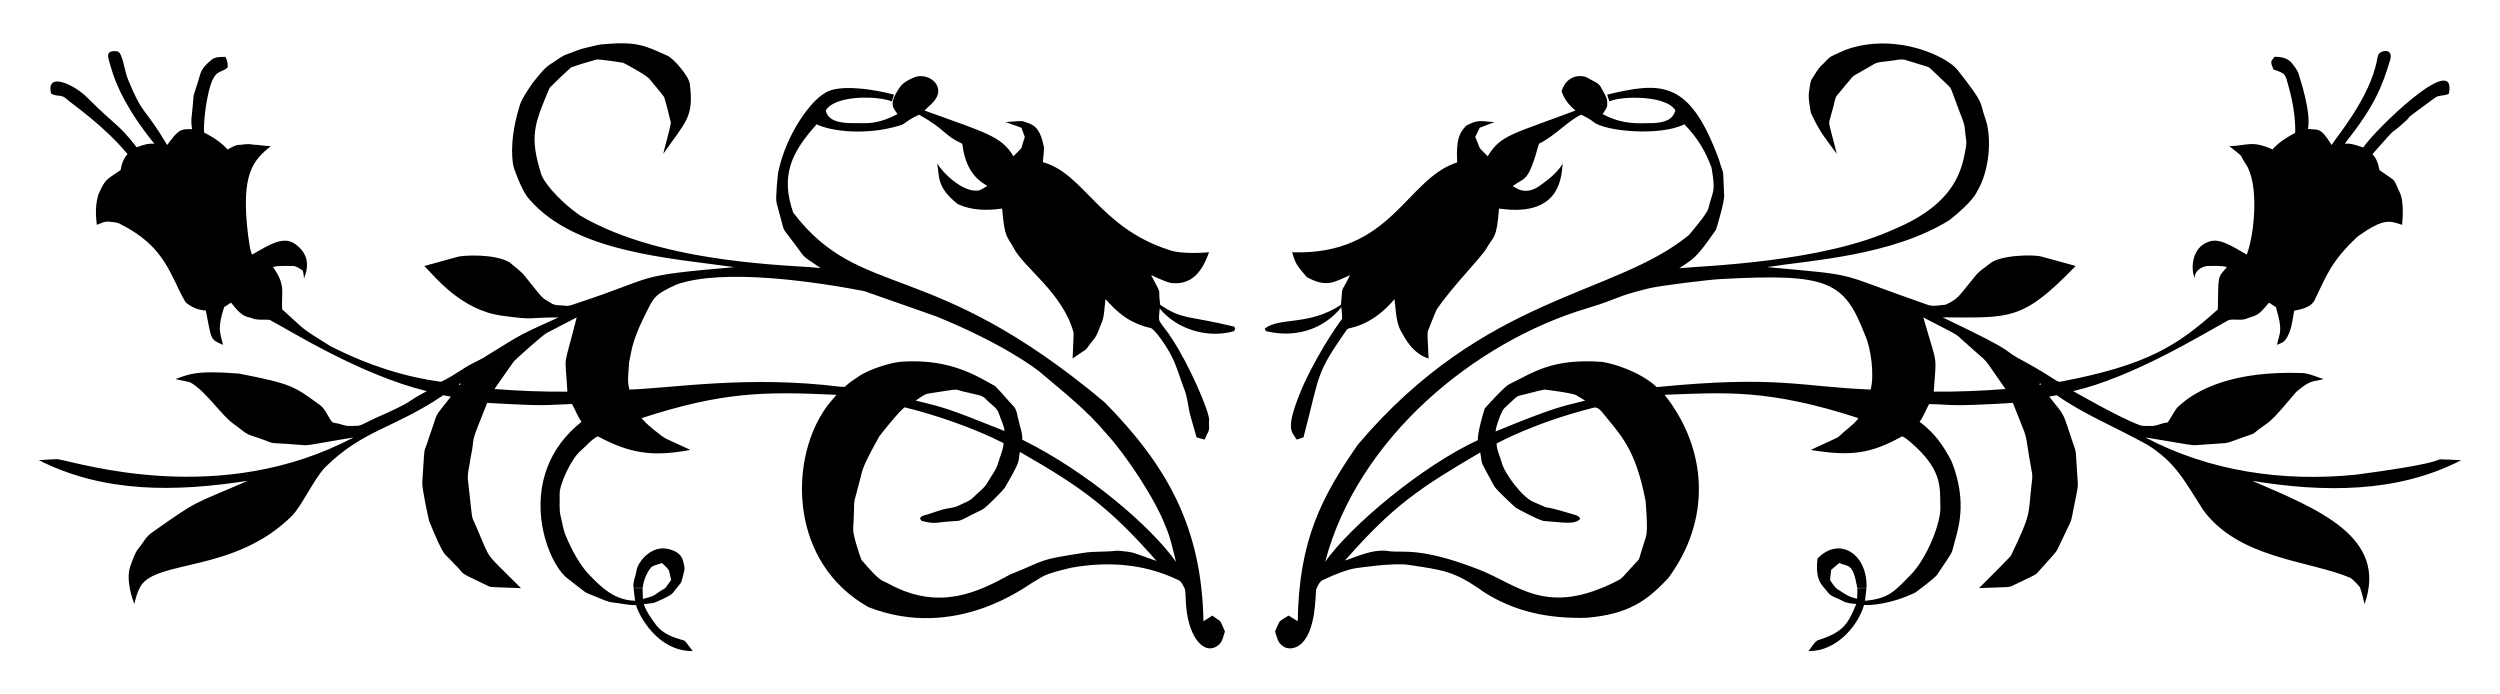
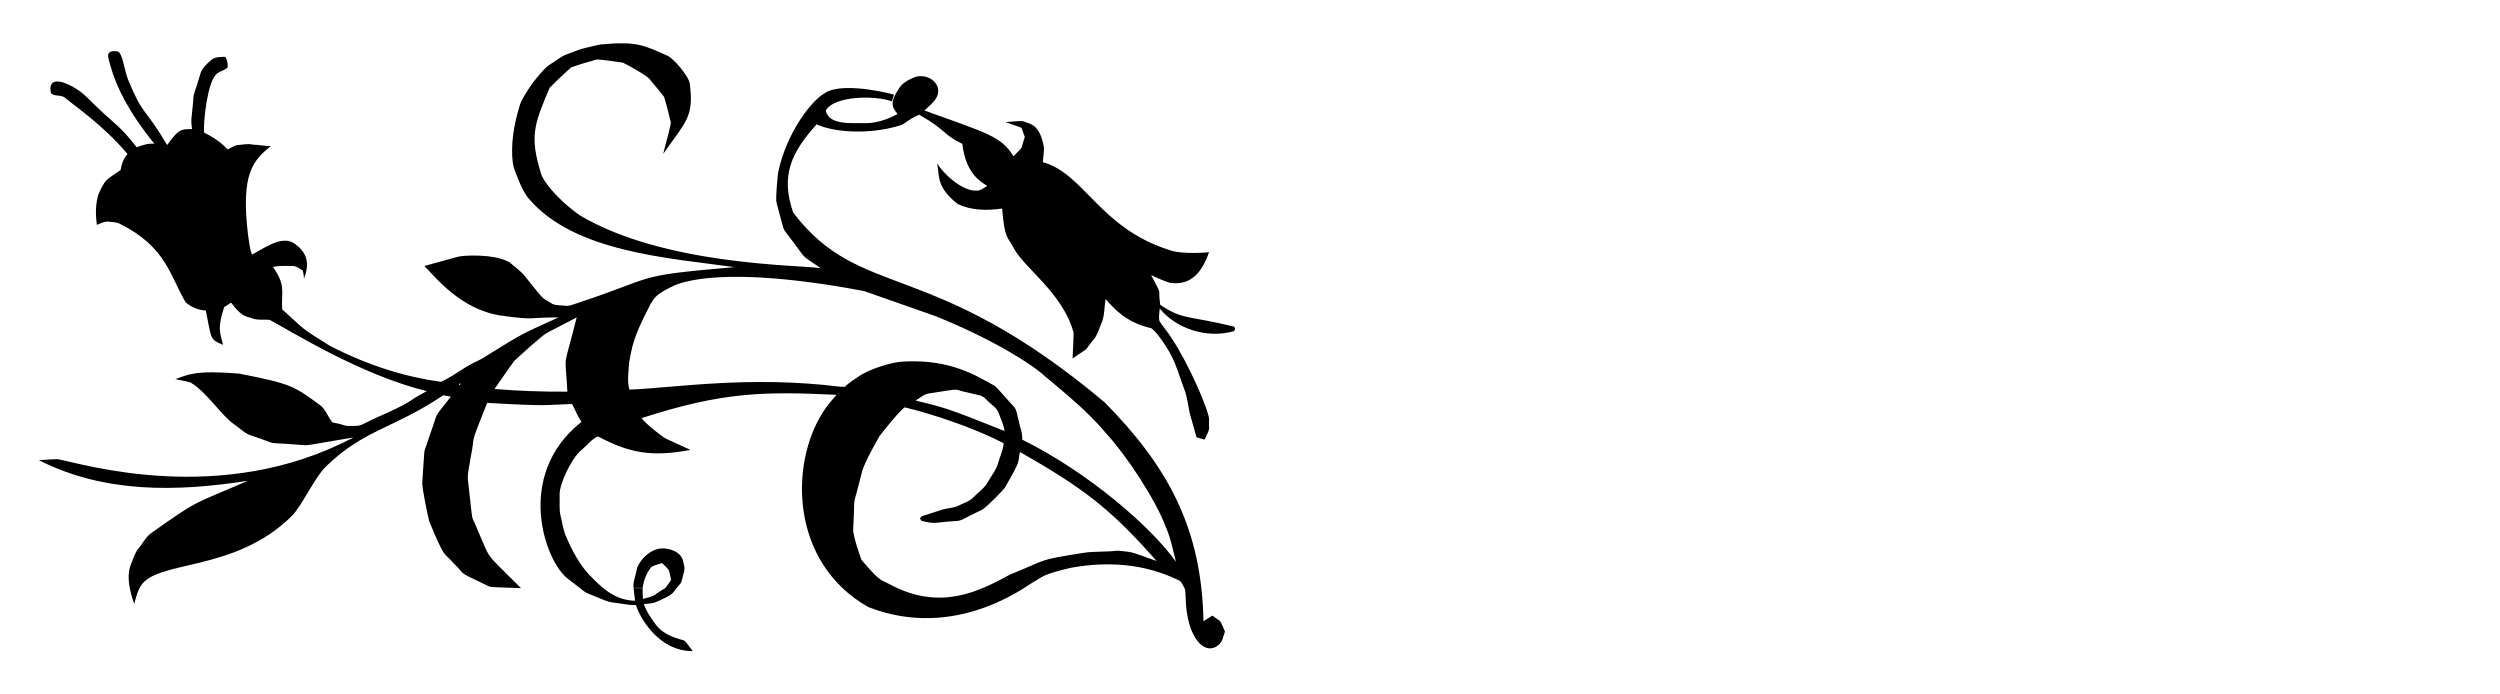
<svg xmlns="http://www.w3.org/2000/svg" enable-background="new 0 0 2642 733.875" version="1.1" viewBox="0 0 2642 733.88" xml:space="preserve">
  <path d="m634.69 46.973c38.377-3.558 45.633 0.78 70.469 11.792 6.718 2.808 23.232 22.201 23.849 30.08 4.376 35.147-3.99 39.141-28.135 73.81 2.55-11.001 6.099-21.816 8.122-32.894-2.154-9.122-4.407-18.266-7.133-27.223-4.682-6.561-10.287-12.419-15.221-18.782-3.174-4.352-26.441-16.743-28.366-17.529-9.034-1.33-18.123-2.726-27.212-3.451-9.287 2.539-18.628 5.231-27.651 8.528-7.726 6.946-15.32 14.122-22.596 21.541-16.645 39.264-21.243 51.482-8.836 91.306 1.696 5.904 14.791 25.057 41.015 43.576 88.674 52.394 228.12 52.181 254.26 55.61-24.49-16.99-11.896-5.776-35.41-36.015-5.037-6.634-2.732-2.313-11.155-32.915-1.426-4.397 1.373-30.119 1.638-32.124 8.701-41.499 34.733-75.653 49.016-83.635 14.488-10.742 55.066-3.679 73.436 1.341-0.747 2.385-1.473 4.781-2.209 7.198-16.037-6.427-61.105-6.465-69.908 9.66 3.289 15.98 28.473 12.871 39.554 13.32 12.727 0.506 25.134-3.693 36.224-9.649-3.767-6.143-10.178-9.531 1.901-27.453 3.627-5.781 10.056-8.869 16.123-11.43 10.034-3.89 24.398 2.22 25.036 13.914 0.385 9.462-8.594 15.199-14.507 21.233 65.094 23.609 81.281 27.085 93.999 48.368 11.909-12.389 6.489-4.353 12.034-20.453-1.176-3.264-2.385-6.495-3.594-9.715-5.594-2.022-11.21-4-16.793-6.012 6.078-0.198 12.166-1.286 18.255-0.934 8.67 3.409 17.701 2.884 22.387 27.783-0.011 5.176-0.78 10.331-1.198 15.507 43.795 12.213 59.591 68.999 132.98 92.669 14.047 5.338 41.104 2.626 42.653 2.594-7.474 20.975-18.697 35.406-41.114 32.322-6.979-2.033-13.507-5.286-20.134-8.188 12.787 24.355 6.731 10.804 9.638 31.366 23.756 16.222 29.957 11.231 78.162 23.09 0.275 0.583 0.835 1.726 1.121 2.297-0.429 0.791-0.846 1.616-1.242 2.462-29.587 8.48-61.933-3.277-78.58-24.003-0.132 4.407-1.44 9.023-0.253 13.375 3.945 6.286 9.056 11.781 12.902 18.167 17.863 26.555 40.258 78.109 39.564 86.492-0.89 11.792 2.582 5.585-4.847 20.585-2.814-0.791-5.627-1.604-8.418-2.385-2.121-7.506-4.275-14.991-6.396-22.475-2.704-9.638-2.956-19.881-6.88-29.179-4.517-11.606-7.572-23.827-13.518-34.828-3.638-7.883-17.641-28.463-21.76-29.036-25.161-5.687-38.014-19.8-47.587-30.586-1.506 8.88-0.868 18.31-4.803 26.618-2.341 5.231-3.671 11.034-7.396 15.54-13.365 16.384-1.481 5.741-22.662 20.618 0.275-9.1 1-18.189 1.044-27.278-11.527-42.404-52.584-68.437-63.402-89.669-6.403-12.397-9.375-8.569-12.1-41.521-16.026 2.333-32.385 2.138-47.038-4.803-22.604-18.096-18.976-28.843-21.618-42.884 6.097 10.33 26.251 29.525 41.565 28.761 4.352 0.198 7.726-3.044 11.386-4.902-4.759-3.589-22.61-11.104-26.376-44.576-20.78-9.815-16.477-14.377-45.697-30.783-14.323 6.596-14.046 9.753-20.76 11.54-34.753 10.488-71.46 6.325-87.492-1.341-27.142 30.07-38.179 54.485-24.827 93.196 71.642 93.98 144.77 45.769 329.13 200.52 67.367 68.309 102.61 133.37 104.49 231.4 3.154-2.033 6.33-4.011 9.506-5.979 10.274 8.373 6.205 1.114 13.21 16.826-1.813 4.77-2.308 10.507-6.506 13.957-14.335 12.832-34.071-6.793-35.015-49.379-0.418-3.847 0.286-8.034-1.78-11.496-1.626-2.747-2.824-6.21-6.034-7.429-36.417-17.551-74.469-19.893-113.2-13.045-32.64 7.718-29.026 9.377-39.982 15.133-6.545 3.469-81.634 62.632-174.27 26.508-83.069-46.917-83.397-151.94-47.598-206.69 3.814-6.473 9.144-11.847 13.815-17.672-76.321-3.584-119.67-3.289-205.87 24.596 3.002 4.926 21.9 20.179 26.288 22.024 8.429 3.814 16.837 7.715 25.255 11.594-40.815 7.712-64.495 3.425-97.801-14.32-7.045 3.253-11.682 9.748-17.529 14.606-10.181 8.042-23.676 36.672-22.903 47.379 0.341 7.649-0.835 15.474 1.22 22.98 1.901 7.374 2.616 15.166 6.154 22.035 0.487 1 10.02 25.129 24.2 39.565 12.63 13.079 26.428 26.731 48.192 27.168-0.648-4.451-1.121-8.891-1.604-13.331 3.187-0.011 6.385-0.011 9.583 0-0.022 3.77 0.022 7.572 0.308 11.375 4.561-1.297 9.496-1.989 13.43-4.847 13.621-9.882 6.468-1.563 16.32-14.98-0.846-3.583-1.286-7.264-2.55-10.704-1.989-2.791-4.682-4.946-7.023-7.374-3.715 1.429-7.924 1.978-11.243 4.242-5.242 6.132-8.221 14.045-9.199 22.013-3.231 0-6.462-0.011-9.682 0.033-0.846-6.693 2.429-12.716 3.297-19.178 1.256-7.556 15.275-26.804 33.905-21.793 6.253 1.374 12.683 4.781 14.815 11.221 0.912 4.143 2.704 8.473 1.33 12.737-4.248 15.812-0.506 7.504-11.737 22.222-2.49 3.457-18.958 10.222-19.958 10.55-3.55 0.758-7.199 0.901-10.792 1.319 2.89 8.419 8.199 15.617 13.419 22.728 5.946 7.177 14.628 11.54 23.475 14.023 8.232 3.029 3.933-1.294 14.826 12.935-36.835 0.392-56.854-37.224-59.929-48.61-8.1 0.275-16.002-1.857-24.013-2.682-6.528-0.572-12.287-3.902-18.332-6.111-16.149-7.015-4.663 0.073-29.388-18.837-23.538-16.575-58.026-108.96 14.133-166.06-4.187-5.792-6.594-12.617-10.045-18.826-30.291 0.935-23.176 2.646-89.669-1.176-20.365 50.57-11.788 30.527-17.463 57.632-1.022 8.836-4.231 17.628-2.572 26.596 5.486 47.656 2.473 31.632 8.968 47.796 15.971 36.647 6.344 23.132 46.796 63.732-32.402-1.094-32.216-0.914-34.784-2.297-36.916-17.632-21.455-10.032-36.377-23.871-10.749-12.845-8.295-2.022-25.838-44.477-0.924-3.377-7.865-35.394-7.33-41.037 3.255-46.765 0.663-25.891 7.122-47.631 11.273-30.845 2.831-16.977 23.079-43.038-2.671-0.527-5.33-1-7.99-1.484-52.529 35.403-83.963 36.129-124.47 75.744-11.921 12.017-25.369 41.956-35.85 52.082-60.744 60.074-143.24 45.671-159.78 74.348-3.286 5.715-4.968 12.144-6.418 18.54-1.196-3.532-10.156-26.065-3.616-41.807 2.418-5.847 3.945-12.221 8.166-17.111 4.627-5.616 7.858-12.595 14.1-16.694 51.165-36.152 41.157-28.458 101.19-54.643-76.31 11.77-151.56 13.104-220.78-21.826 6.693-0.264 13.375-1.077 20.079-1.055 23.718 4.063 172.25 51.37 312.52-22.992-45.504 7.512-47.485 8.783-53.786 8.067-47.865-3.911-19.95 1.087-53.929-9.935-7.067-2.055-12.089-7.704-18.035-11.693-13.377-8.816-28.981-34.094-46.521-44.532-5.286-1.484-10.737-2.286-16.068-3.55 13.422-4.406 19.65-9.696 67.414-5.792 55.631 10.841 58.158 13.396 84.767 32.74 6.594 4.429 8.792 12.562 13.595 18.529 1.495 0.868 3.363 0.791 5.022 1.275 4.099 0.549 7.858 2.769 12.056 2.737 18.239-0.057 6.303 1.129 41.51-14.012 29.969-13.915 16.823-9.642 41.444-22.761-69.657-16.885-143.86-63.537-166-75.271-6.891-0.736-14.111 0.835-20.563-2.451-9.199-1.11-14.98-9.078-20.299-15.804-2.473 1.528-4.924 3.11-7.341 4.748-7.311 22.775-4.381 26.318-1.209 39.861-14.115-5.861-11.955-5.549-18.156-36.212-7.902-0.462-15.452-3.605-21.409-8.781-16.416-28.131-20.631-58.516-69.073-82.712-3.517-2-7.638-1.989-11.54-2.396-4.715-0.879-8.902 1.868-13.188 3.297-0.264-4.524-2.665-17.07 1.506-31.729 7.671-17.02 7.508-15.003 23.629-26.168 1-6.143 3.033-12.243 7.374-16.859-25.222-30.334-57.656-52.262-65.281-58.819-4.154-4.484-10.913-1.594-15.562-5.297-5.604-24.39 26.032-8.09 37.806 3.967 31.54 31.54 32.731 27.25 52.687 52.929 5.99-2.231 12.21-4.44 18.716-3.693-27.732-34.181-40.26-60.541-46.104-81.327-2.154-8.927-7.556-17.861 6.77-16.408 5.929 0.965 7.54 20.83 11.562 30.047 15.819 38.732 16.76 27.828 41.268 68.985 10.998-14.759 12.904-17.22 26.332-16.804-0.758-4.473-1.099-9.012-0.473-13.496 3.935-34.169-1.427-9.112 9.023-44.301 1.638-6.352 6.715-10.968 11.518-15.078 4.088-3.737 9.968-3.374 15.122-3.473 2.044 3.352 2.627 7.21 2.407 11.111-3.704 4.077-10.254 3.956-13.298 8.77-7.867 9.286-12.569 47.419-11.672 60.05 9.133 4.66 18.002 10.21 24.882 17.936 3.407-1.561 6.55-3.891 10.243-4.693 5.451-0.088 10.869-1.857 16.287-0.418 6.407 0.033 12.672 1.605 19.079 1.539-18.523 15.257-31.909 28.651-23.948 94.273 1.198 6.836 1.473 13.935 4.187 20.42 18.205-10.435 33.143-20.043 45.312-11.375 13.604 9.752 15.485 21.706 9.605 36.575-0.209-2.858-0.56-5.649-1.275-8.386-3.506-1.989-6.891-5-11.166-4.814-6.77 0.121-13.672-0.649-20.31 1.099 13.867 20.023 8.561 24.98 9.671 44.785 25.647 22.652 16.18 17.211 50.588 38.586 41.535 21.445 82.606 33.438 117.31 37.927 8.276-3.781 15.903-9.012 23.629-13.814 7.957-5.583 17.331-8.638 25.31-14.177 39.355-24.382 33.805-21.167 75.173-40.059-33.381 0-24.143 3.161-59.38-1.781-43.515-5.669-70.981-41.196-82.393-52.555 11.704-3.253 23.431-6.374 35.125-9.671 4.831-1.578 38.156-3.739 54.786 5.715 5.902 5.023 12.485 9.463 17.189 15.738 21.848 27.355 16.42 20.671 26.585 27.299 4.231 3.066 9.737 2.165 14.639 2.869 5.066 0.868 9.704-1.671 14.408-3.088 85.482-28.176 55.671-28.261 164.96-37.674-68.962-9.601-168.53-15.779-216.57-71.535-7.708-7.708-15.661-31.061-16.046-32.069-2.254-5.613-5.234-27.831 3.704-60.116 2.849-8.764 0.926-9.404 15.507-30.63 15.132-19.303 16.483-18.226 22.607-22.475 4.462-2.879 8.616-6.396 13.727-8.067 6.891-2.396 13.54-5.572 20.716-7.023 4.988-1.066 9.889-2.506 14.923-3.374m80.294 253.68c-22.855 10.174-23.322 14.344-27.53 20.738-19.373 37.077-19.247 45.085-22.673 61.952-0.286 9.429-2.385 19.101 0.418 28.354 47.052-1.742 126.08-15.088 222.75-3.044 9.467-0.162-0.669 2.151 18.419-10.1 10.748-8.03 35.971-16.193 48.686-16.507 49.617-2.627 76.663 14.95 96.482 25.893 6.638 6.473 12.408 13.837 18.815 20.574 4.605 4.055 4.44 10.627 6.198 16.101 1.264 6.638 4.297 13.078 3.737 19.969 69.405 34.359 135.92 91.709 162.49 129.06-3.275-12.595-5.693-25.508-11.012-37.444-10.98-29.134-42.432-76.303-62.556-97.988-20.473-24.425-42.716-41.813-66.996-62.435-7.938-7.423-46.039-34.365-113.23-61.611-1e-3 0-75.732-26.574-75.733-26.574-51.12-9.836-148.84-24.4-198.26-6.935m-136.85 51.016c-4.938 2.376-31.96 27.1-34.861 29.959-7.1 9.649-13.738 19.65-20.661 29.443 25.618 2.055 51.313 3 77.008 2.802-2.337-44.456-5.203-18.548 9.847-78.448-10.451 5.397-20.859 10.881-31.333 16.244m-92.965 53.918c0.011 3.659 3.275-1.649 0 0m496.79 10.133c-5.572 0.648-9.649 4.902-14.353 7.528 28.783 7.154 30.044 6.531 93.988 32.179-0.659-6.253-3.836-11.814-5.682-17.727-1.868-6.968-8.913-10.287-13.386-15.375-4.495-5.451-12.1-5.166-18.298-7.221-20.059-3.782-2.947-5.306-42.269 0.616m-52.643 45.301c-20.416 36.42-17.406 35.624-20.705 46.741-8.434 33.684-4.65 9.748-6.946 51.544-0.551 5.882 7.881 30.53 8.803 32.399 21.119 24.747 20.5 20.546 29.476 25.574 53.243 28.845 94.334 7.983 127.6-10.199 40.766-16.265 27.022-14.959 77.744-22.892 11.65-1.836 23.475-0.693 35.135-2.286 20.45 1.571 15.942 2.151 41.829 10.88-49.854-56.748-79.062-77.828-144.39-115.21-2.399 11.847 1.849 7.146-16.057 38.015-2.033 2.695-19.665 21.068-24.003 23.068-34.259 16.368-12.767 9.54-47.664 13.716-5.55 0.747-11.023-0.747-16.375-2.022-0.385-0.648-1.143-1.934-1.528-2.583 1.506-2.923 4.935-3.121 7.715-4.055 5.275-1.594 10.408-3.594 15.683-5.143 6.099-1.781 12.771-1.616 18.463-4.748 4.979-2.594 10.704-4.154 14.65-8.364 5.253-5.407 11.902-9.66 15.452-16.507 3.682-6.561 8.781-12.463 10.704-19.87 1.934-6.924 5.352-13.507 5.704-20.783-31.112-16.059-73.318-30.321-104.47-37.861-5.907 3.668-26.031 29.56-26.815 30.585z" />
-   <path d="m1954.7 51.171c52.331-16.187 103.64 9.195 114.13 22.903 29.871 37.675 22.818 33.235 28.915 50.214 7.873 21.023 4.482 56.69-8.034 77.404-4.918 11.328-24.048 26.472-29.475 30.882-61.07 38.064-147.94 42.555-192.76 49.675 103.1 9.498 68.196 4.715 168.26 39.367 6.528 2.814 13.771 0.945 20.574 0.341 14.396-6.969 12.835-8.215 32.674-32.113 3.901-4.231 8.913-7.199 13.287-10.88 10.828-9.622 46.757-10.233 55.237-7.803 12.001 3.352 24.046 6.594 36.07 9.913-56.617 58.513-68.881 54.473-140.58 54.346 88.413 42.152 56.043 30.94 88.207 47.664 33.012 18.252 32.639 21.602 37.026 20.145 90.921-17.347 123.14-37.922 165.57-76.271 0.701-37.463-0.463-32.904 9.671-44.752-7-1.846-14.309-1.033-21.453-1.077-6.253 1.088-13.551 5.836-12.463 13.155-5.022-10.687-2.713-32.598 13.628-38.389 11.236-5.223 24.263 3.474 41.235 13.155 8.723-23.849 12.681-74.821-0.791-95.208-8.376-12.598-0.206-5.476-17.738-19.452 17.265 0.089 23.597-6.713 45.653 3.528 6.638-7.506 15.221-12.858 23.991-17.507 0.791-22.462-6.196-45.961-6.462-47.159-4.266-15.126-2.502-15.036-16.518-19.87-3.574-8.973-2.794-8.031 1.198-13.353 6.451-0.154 13.595 1.121 17.98 6.319 3.099 4 6.638 7.979 7.781 13.078 0.271 1.002 13.272 38.918 9.507 56.852 11.313 1.207 13.364-2.087 25.003 16.936 4.413-7.616 40.899-49.894 48.159-90.647 0.549-2.231 0.681-4.858 2.583-6.429 3.019-3.141 14.236-4.741 11.276 6.77-8.893 29.985-17.659 50.506-48.159 88.943 6.814-0.615 13.221 1.945 19.595 3.978 11.077-17.216 99.339-103.65 90.581-57.028-4.594 3.099-10.738 1.121-15.001 4.671-44.312 32.678-15.517 11.022-34.751 27.992-14.731 13.23-0.869-2.845-31.102 31.388 4.374 4.605 6.319 10.759 7.396 16.903 4.99 3.605 10.298 6.803 15.1 10.682 2.517 3.539 3.759 7.836 5.792 11.683 5.963 11.081 3.078 34.487 3.022 35.487-13.244-4.381-19.341-7.333-46.719 12.155-28.962 26.6-34.484 44.516-45.356 66.71-3.878 9.477-19.565 11.28-21.925 11.781-2.198 10.682-2.583 22.409-9.704 31.289-2.121 2.649-5.495 3.605-8.473 4.869 2.571-13.198 6.755-13.36-1.209-39.861-2.418-1.627-4.869-3.209-7.308-4.748-12.348 15.471-13.449 12.883-23.475 16.881-6.154 2.561-13.012-0.022-19.277 1.638-28.763 15.788-101.21 60.403-164.12 75.008 1 0.467 47.885 27.66 70.007 35.839 3.726 1.506 7.847 0.758 11.792 0.967 6.319 0.549 11.781-3.506 18.068-3.616 3.429-5.056 6.166-10.551 9.771-15.474 20.271-20.098 60.751-39.29 131.5-36.839 8.254 0.055 15.672 4.209 23.486 6.396-11.678 3.299-13.184 0.123-28.959 13.595-4.514 4.977-22.366 27.546-30.707 33.201-23.531 16.411-4.51 6.743-33.795 17.771-12.556 4.185-2.259 2.355-41.004 5.209-5.45 0.498-6.155-0.377-54.016-8.144 68.223 36.007 146.22 47.286 223.26 39.323 127.9-17.123 60.305-17.234 110.64-15.254-67.292 34.923-145.76 34.212-220.86 21.815 69.414 29.946 143.84 59.109 118.72 130.26-1.648-5.979-2.726-12.155-4.968-17.925-2.934-3.528-6.187-6.858-9.748-9.715-43.969-18.634-117.96-20.002-155.84-71.799-19.606-30.377-28.63-49.871-58.764-68.798-36.245-20.037-66.969-32.077-95.999-52.478-2.66 0.495-5.341 0.967-7.979 1.495 18.343 22.72 13.497 15.123 25.003 48.62 4.278 12.729 2.415 3.004 5.198 42.015 0.44 6.007-0.171 5.678-6.155 36.454-1.171 5.857-0.759 3.597-14.99 33.685-2.008 4.235-2.395 3.878-21.211 25.047-1.91 2.335-2.052 2.248-27.3 14.287-2.489 1.303-2.044 1.141-34.674 2.242 11.122-11.408 22.728-22.376 33.564-34.025 21.948-45.521 18.194-42.339 21.804-74.216 0.494-4.77 1.495-9.594 0.428-14.342-9.355-51.584-1.323-25.422-20.079-73.172-69.513 4.216-62.934 1.703-88.515 1.242-3.451 6.187-5.759 13.045-10.045 18.738 15.418 11.457 24.424 23.902 33.729 41.565 17.686 44.471 6.451 73.052 2.506 88.46-3.018 10.812 0.313 4.499-17.716 31.674-2.11 3.228-20.874 17.274-22.947 18.683-25.186 12.351-48.203 13.882-54.28 13.144-5.499 20.268-28.085 49.313-58.753 48.763 3.275-3.66 5.44-8.594 9.594-11.298 27.832-8.804 32.125-17.398 40.971-38.477-5.132-0.429-10.452-0.726-14.958-3.462-5.286-3.044-12.1-4.143-15.672-9.517-4.715-6.726-13.261-10.455-10.298-35.113 23.552-24.202 53.188-4.056 51.72 31.124-3.253-0.022-6.473 0-9.693 0.033-4.992-27.276-9.152-21.906-19.167-26.332-2.847 2.374-5.66 4.792-8.463 7.232-0.407 3.616-0.802 7.243-1.176 10.869 2.912 4.034 5.33 8.803 10.111 10.968 5.638 3.924 11.562 7.484 18.486 8.594 0.231-3.693 0.264-7.385 0.264-11.067 3.187-0.022 6.374-0.055 9.594-0.055-0.495 4.44-0.956 8.902-1.615 13.342 25.068-2.133 31.182-9.971 47.642-26.596 18.67-18.739 32.966-56.91 32.124-73.095-0.79-17.358 3.012-35.833-25.992-62.908-4.671-3.891-8.77-8.638-14.419-11.122-32.984 18.161-53.692 21.424-96.614 14.32 40.393-19 21.945-8.568 40.015-23.145 3.649-3.275 7.737-6.21 10.309-10.485-95.649-31.068-140.88-26.95-204.78-24.651 45.731 57.809 49.524 132.22 3.802 193.87-22.763 24.218-42.088 37.931-85.877 41.785-40.375 1.156-76.77-6.303-109.76-27.739-30.15-21.541-41.984-22.638-78.184-28.058-15.13-2.699-53.82 3.078-54.962 3.22-8.832 1.018-22.573 6.26-35.531 12.441-4.242 1.616-5.814 6.286-7.66 10.045-1.047 6.918-0.077 42.523-15.353 57.204-5.231 5.154-14.375 7.572-20.431 2.396-5.022-3.407-5.836-9.704-7.704-14.979 1.682-3.561 2.901-7.352 4.957-10.693 2.879-2.407 6.275-4.066 9.386-6.144 3.22 1.934 6.429 3.935 9.616 5.979 1.257-85.4 25.205-131.39 63.523-186.63 135.19-159.3 270.8-156.52 349.86-221.48 0.912-1 19.529-22.817 20.508-27.904 5.083-20.486 7.933-16.445 3.418-43.411-6.022-16.022-13.804-30.652-28.728-45.719-25.926 12.904-83.841 7.374-95.713-2.33-4.088-3.297-8.759-5.704-13.518-7.814-13.816 6.525-27.316 22.283-44.444 30.685-11.7 42.351-14.633 34.827-27.64 44.664 3.356 1.914 13.318 10.81 29.179-0.736 8.935-6.495 18.013-13.463 23.75-23.101-1.921 8.31 1.581 57.803-67.468 47.653-2.546 32.881-5.609 28.735-12.65 41.103-6.808 11.805-33.544 37.218-53.126 65.424-3.253 6.869-5.682 14.111-8.66 21.112-1.619 3.249-1.194 3.996 0 30.838-17.572-5.276-26.282-24.063-27.816-26.53-7.023-10.693-6.462-24.057-8.243-36.245-1.144 1.226-18.139 23.699-44.906 30.168-2.088 0.637-4.77 0.626-5.946 2.802-33.089 47.724-27.226 44.606-45.29 113.14-2.418 0.78-4.836 1.572-7.254 2.363-4.406-8.558-14.123-8.684 7.517-58.446 19.765-42.177 40.499-69.117 40.499-69.117 0.341-4.121-0.516-8.232-0.747-12.309-19.196 23.745-48.909 32.728-79.613 25.277-0.484-0.923-0.956-1.813-1.407-2.671 15.929-12.532 46.673-2.626 80.613-25.179 2.151-22.347-1.103-9.725 9.627-31.366-16.969 7.392-24.829 13.654-45.84 1.978-11.676-13.382-11.963-15.098-15.397-26.123 105.32 3.581 120.22-77.726 174.4-94.999-1.251-25.501 2.73-31.591 9.572-38.795 13.257-7.26 16.186-4.297 29.893-3.825-5.187 2.022-10.386 4-15.573 6.001-1.627 3.231-3.242 6.473-4.803 9.748 7.257 16.172 1.014 7.779 13.221 20.431 13.665-22.894 26.811-23.396 92.79-48.401-6.726-5.275-12.111-12.144-14.727-20.354 5.702-18.474 22.354-17.772 28.574-13.54 4.583 2.923 10.803 4.418 13.21 9.792 2.671 5.451 7.111 10.682 6.418 17.145 0.429 4.242-2.846 7.374-4.88 10.726 22.099 12.057 40.899 9.424 47.269 9.638 26.356 0.536 27.768-9.076 29.684-13.32-8.832-16.255-57.038-15.75-69.766-9.66-0.802-2.407-1.604-4.803-2.385-7.176 57.916-13.982 87.397-15.348 118.3 69.095 5.888 20.692 3.594 2.697 5.352 37.41 0.559 5.878-7.769 34.035-8.627 36.224-21.566 31.22-23.531 30.354-38.762 40.718 26.386-2.542 151.06-6.189 227.06-41.268 65.516-27.263 71.776-64.124 75.557-85.119 1.747-6.902-0.429-13.903-0.868-20.815-0.327-6.306-2.563-9.34-12.968-38.081-3.17-8.102 0.129-2.898-21.255-23.75-5.5-5.187-1.8-2.474-26.794-10.529-6.012-2.44-12.386 0.099-18.518 0.506-5.781 1.132-12.221 0.418-17.299 3.836-28.681 16.907-17.28 8.292-28.596 20.892-15.643 19.967-8.012 5.243-16.265 33.454-2.356 10.655-3.603 0.497 6.429 40.059-12.936-17.736-17.317-21.855-27.365-43.224-1.319-8.188-3.418-16.617-1.648-24.893 0.78-3.88 0.594-8.166 2.945-11.529 3.341-5.044 6.132-10.573 10.715-14.65 3.616-3.275 6.495-7.627 11.122-9.594 5.876-2.627 11.602-5.682 17.79-7.573m-135.88 243.7c-11.347 0.476-64.442 6.921-76.304 9.836-37.413 9.188-29.519 10.259-64.809 20.903-118.74 35.341-242.75 136.81-277.29 268.06 26.772-37.977 102.07-101.12 161.44-128.6-0.979-6.079 6.298-31.397 7.264-33.498 0.879-1 20.897-23.46 25.926-25.596 25.833-12.548 45.084-27.483 98.582-23.519 25.32 4.65 47.998 17.336 57.061 26.629 127.41-12.611 151.34-0.456 226.12 2.605 4.128-13.822 0.625-43.983-5.759-57.27-21.978-57.006-37.789-65.762-152.24-59.554m213.71 40.554c15.521 53.844 13.855 37.437 11.034 78.448 25.299 0.198 50.61-0.813 75.843-2.78-28.461-40.235-13.317-22.435-42.048-48.708-13.08-10.869 0.673-3.516-44.829-26.96m122.77 70.172c0.154 3.67 3.198-1.726 0 0m-543.89 11.1c-9.857 2.716-4.94-0.831-21.662 14.683-2.847 2.412-9.193 19.892-9.232 24.596 61.966-25.611 70.496-26.629 94.658-32.608-3.121-1.824-6.133-3.792-9.199-5.616-3.938-2.473-32.49-5.981-33.817-6.078-7.011 1.264-13.814 3.462-20.748 5.023m-29.806 51.994c0.011 6.869 3.484 13.045 5.231 19.574 3.205 12.906 22.659 37.719 33.487 42.026 29.663 12.735-5.553-1.274 44.367 13.891 2.286 0.495 4.132 1.879 5.33 3.935-5.192 6.904-19.972 3.647-38.048 2.473-5.026-0.242-29.022-13.359-30.036-14.012-1.001-0.856-20.882-18.872-22.969-23.057-16.738-31.247-11.508-19.017-14.705-35.367-62.21 36.589-91.071 54.922-142.94 114.23 10.84-3.262 29.73-13.07 47.071-9.858 14.767 1.836 32.501-4.756 94.713 19.419 41.735 16.289 71.032 50.413 146.29 11.704 4.912-2.121 7.836-6.836 11.54-10.441 15.362-17.631 8.231-4.786 16.013-28.036 2.732-10.218 5.101-6.618 2.154-45.576-10.921-56.122-25.905-69.016-45.884-93.966-2.33-2.715-5.737-6.187-9.638-4.66-62.839 15.907-100.98 37.248-101.98 37.719z" />
</svg>